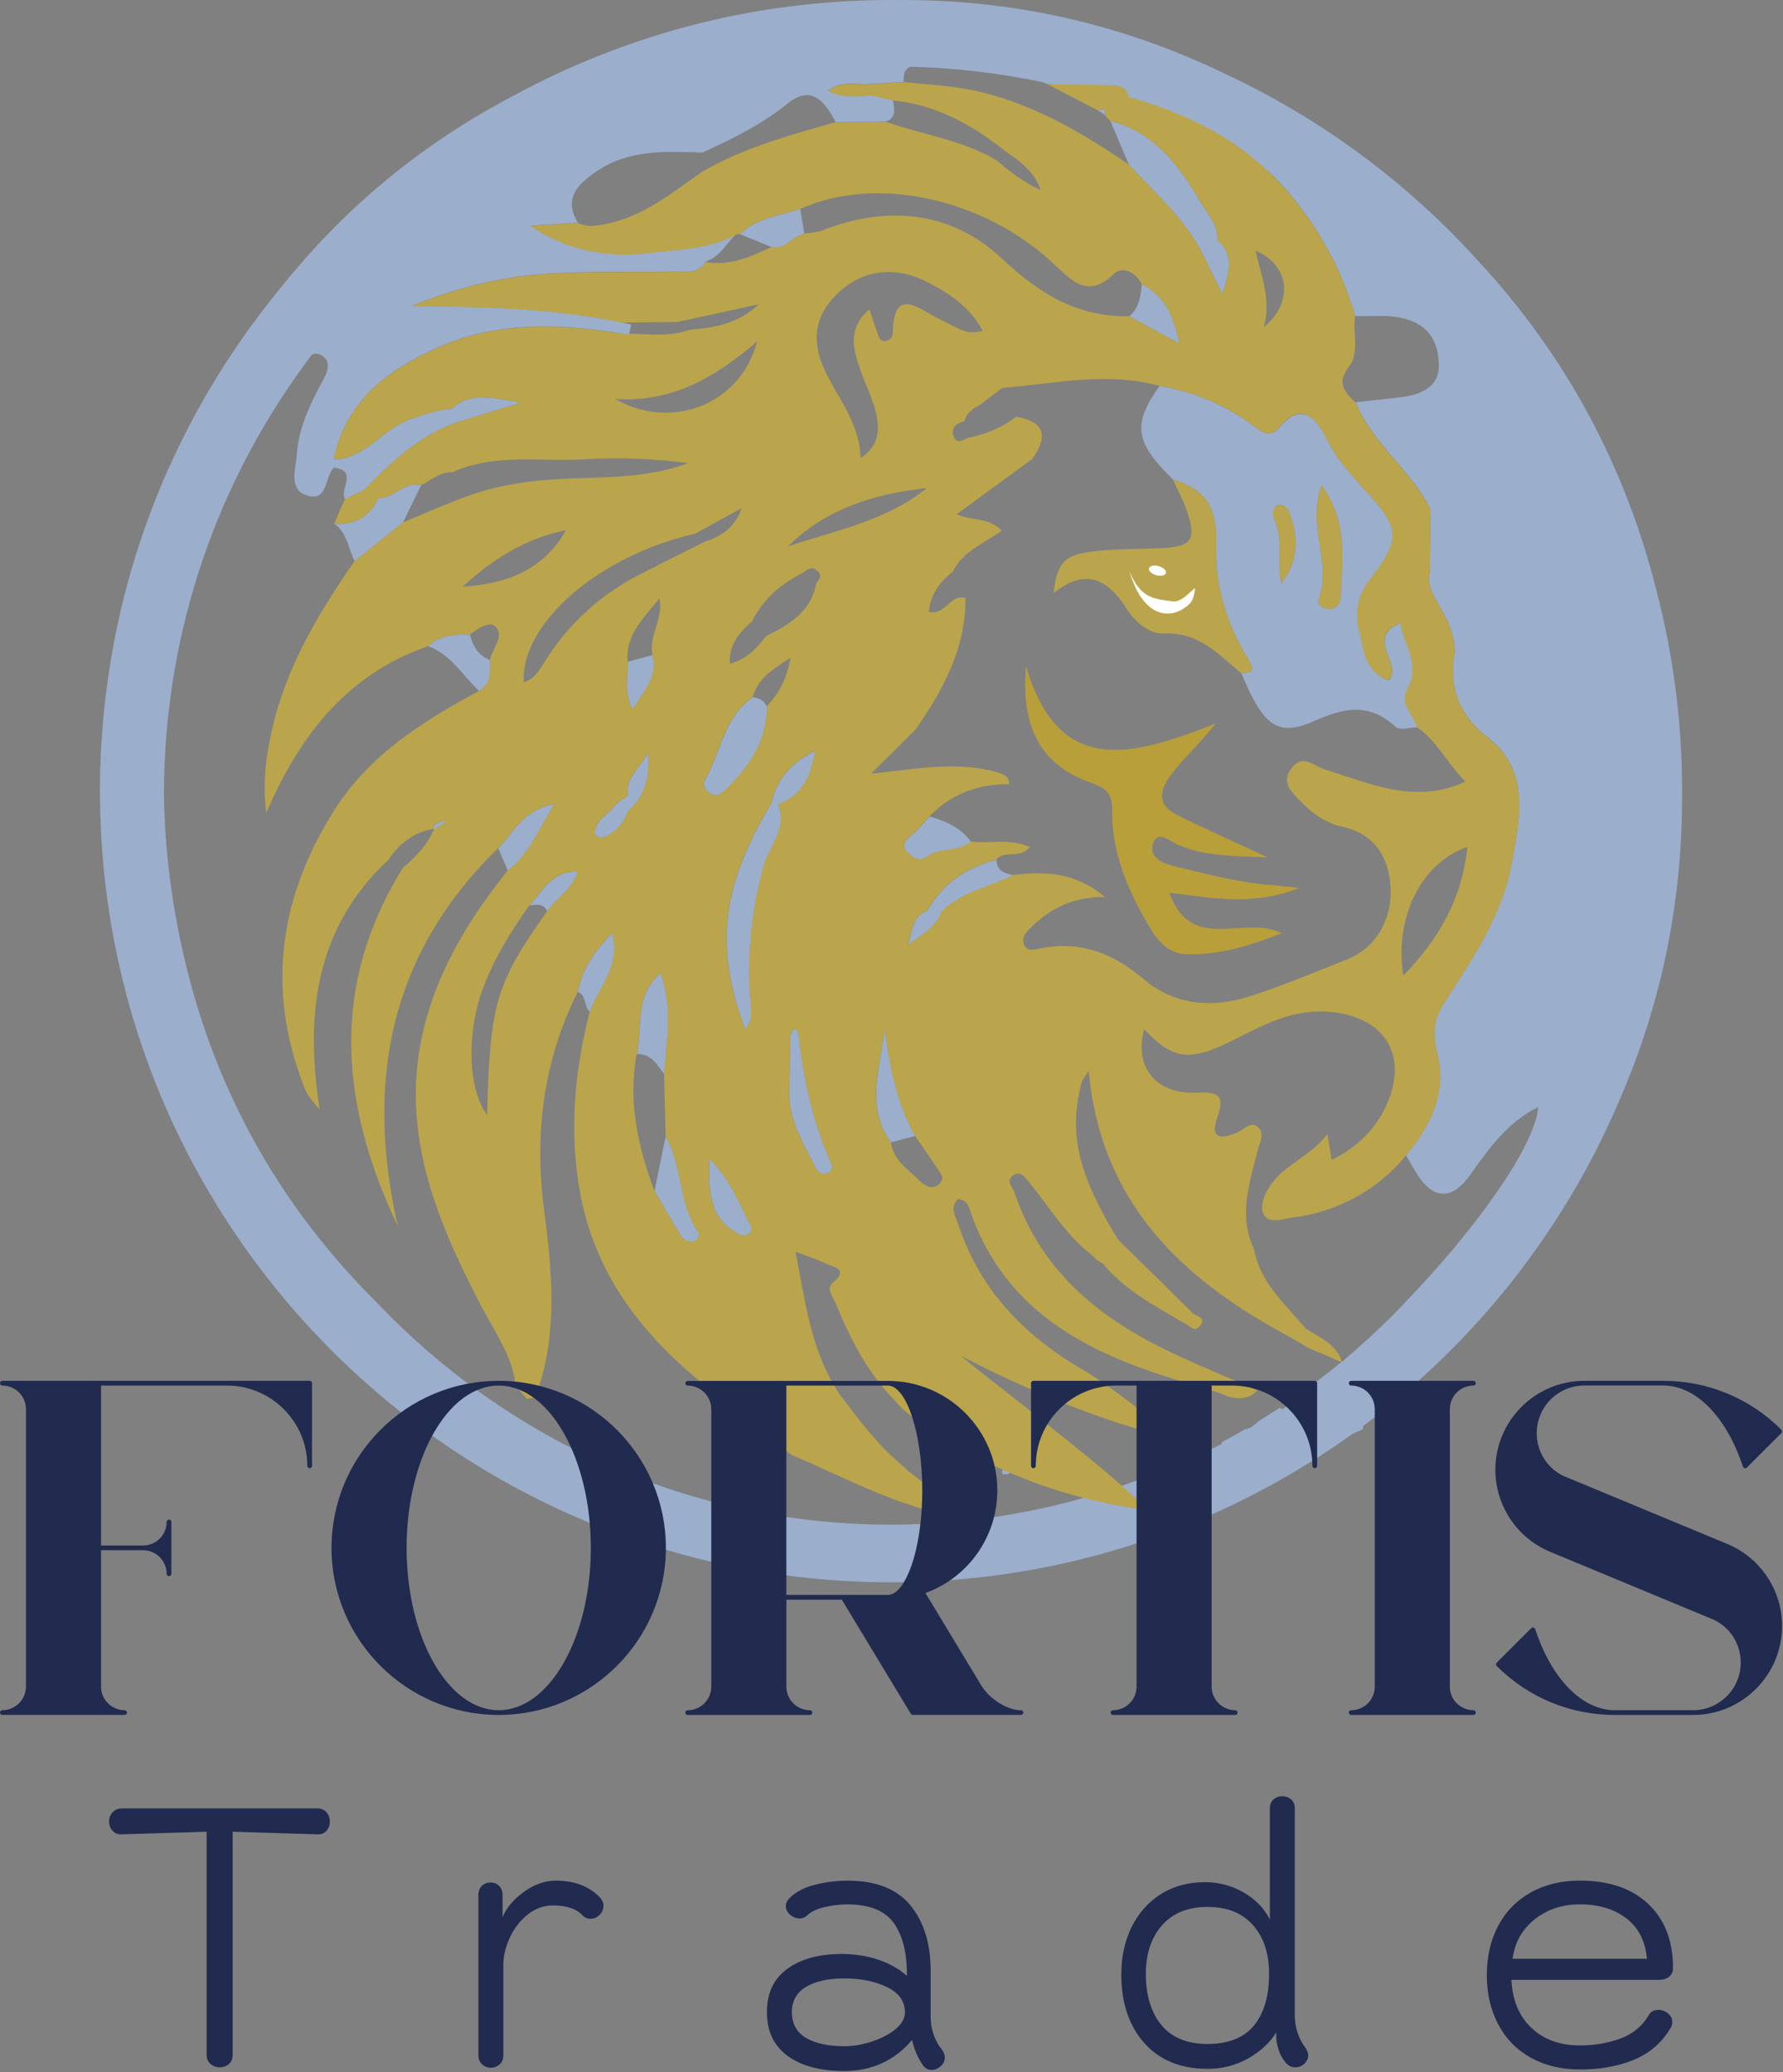
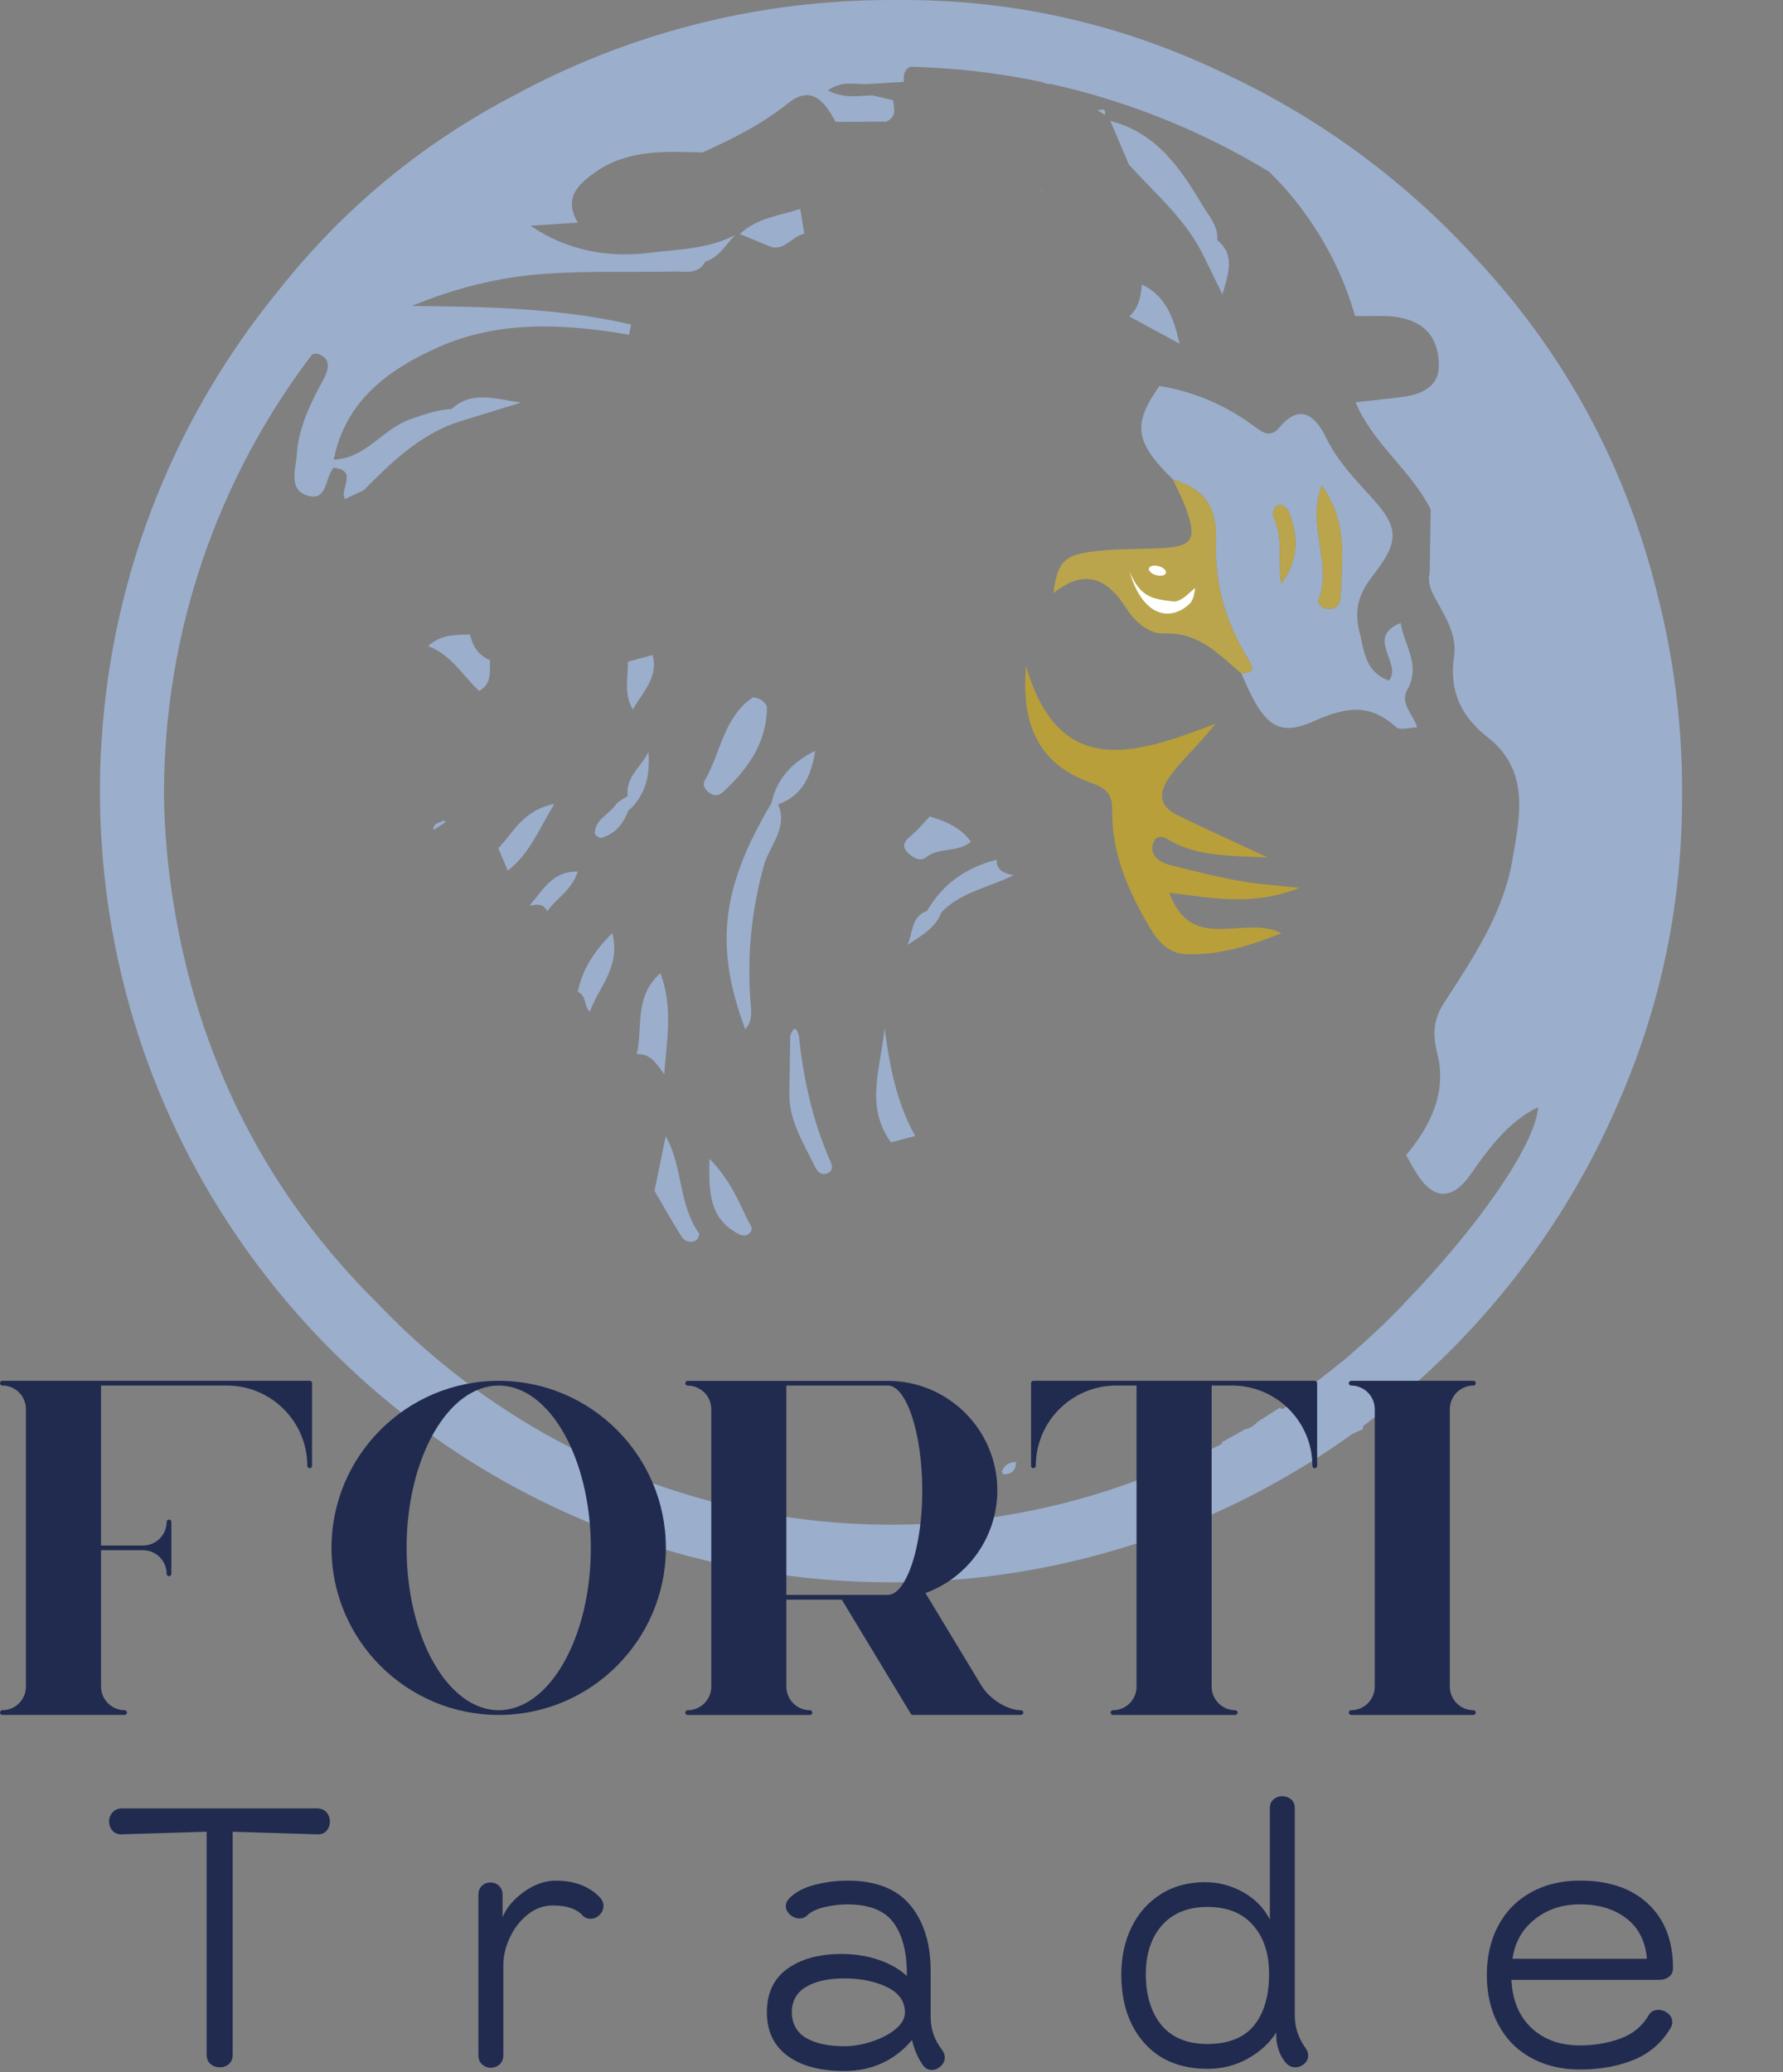
<svg xmlns="http://www.w3.org/2000/svg" width="648" height="753" viewBox="0 0 648 753" fill="none">
  <rect x="0" y="0" width="648" height="753" fill="#808080" stroke="none" />
  <g clip-path="url(#clip0_1_78)">
    <path d="M125.35 181.35C127.62 180.29 129.9 179.23 132.17 178.17C142.3 167.95 152.56 157.92 166.71 153.27C174.28 150.94 181.84 148.62 189.41 146.29C180.46 145.13 171.51 141.74 164.11 148.64C158.9 148.9 154.24 150.6 149.28 152.3C139.03 155.82 132.92 166.68 121.3 167.02C121.31 168 121.32 168.98 121.34 169.96C130.32 171.05 123.25 177.81 125.36 181.33L125.35 181.35Z" fill="#9BAECC" />
    <path d="M364.23 534.42C364.05 535 364.22 535.46 364.72 535.79C367.71 535.79 369.23 534.31 369.26 531.31C366.95 531.33 365.19 532.22 364.23 534.42Z" fill="#9BAECC" />
    <path d="M511.44 250.73C516.49 241.67 510.38 234.67 509.04 226.38C495.87 231.81 509.92 241.21 504.75 247.35C496.1 244.04 495.92 237.02 494 229.29C491.91 220.84 494.53 214.89 498.61 209.63C508.33 197.11 508.85 192.21 498.74 181.06C492.52 174.19 486.12 167.73 481.91 158.99C478.98 152.9 473.27 145.42 465.13 155.18C461.37 159.69 458.53 156.84 454.82 154.18C444.83 147.01 433.63 142.25 421.38 140.28C411.47 154.29 412.4 160.67 426.29 174.25C437.78 177.75 442.41 183.92 441.94 197.34C441.4 212.71 445.75 226.66 453.57 239.42C456.44 244.1 454.95 244.28 451.18 244.73C458.86 263.12 463.92 268.13 477.41 262.12C489.2 256.87 497.71 255.51 507.38 264.25C508.79 265.53 512.42 264.35 515.02 264.32C513.83 259.75 508.59 255.82 511.43 250.73H511.44ZM465.62 212.1C464.2 203.91 466.63 195.7 462.79 187.91C462.3 186.92 462.88 184.48 463.75 183.91C465.64 182.68 467.64 184.18 468.32 185.81C472.18 195.01 471.92 203.92 465.62 212.1ZM487.26 216.21C487.13 219.12 486.29 221.47 482.7 221.27C480.47 221.14 478.61 219.52 479.28 217.74C484.23 204.52 474.77 191.1 480.33 176.4C489.82 189.45 487.84 202.95 487.26 216.22V216.21Z" fill="#9BAECC" />
    <path d="M263.23 287.43C272.08 279.07 278.77 269.63 278.72 256.78C277.74 254.56 275.87 253.69 273.61 253.41C262.93 260.68 261.97 273.61 256.11 283.68C255.13 285.37 256.38 287.29 258.21 288.4C260.21 289.62 261.75 288.83 263.24 287.43H263.23Z" fill="#9BAECC" />
-     <path d="M137.47 181.05C134.31 187.9 128.94 190.94 121.46 190.31C126.21 193.61 126.56 199.3 128.87 203.93C134.73 199.26 140.58 194.58 146.44 189.9C148.65 185.38 150.86 180.86 153.06 176.33C146.91 174.75 143.2 181.24 137.47 181.05Z" fill="#9BAECC" />
    <path d="M290.41 376.9C290.3 375.88 289 370.97 287.21 376.49C287.1 383.37 286.99 390.25 286.87 397.13C286.67 407.03 291.82 415.05 295.93 423.48C297.11 425.89 298.37 427.39 300.97 426.25C302.48 425.59 302.66 424.03 301.94 422.41C295.5 407.9 292.07 392.64 290.4 376.91L290.41 376.9Z" fill="#9BAECC" />
    <path d="M323.81 415.13C326.74 414.36 329.68 413.59 332.61 412.82C325.8 400.69 323.3 387.32 321.48 373.59C320.26 387.67 314.1 401.86 323.81 415.13Z" fill="#9BAECC" />
    <path d="M240.04 353.66C230.35 362.09 233.69 373.38 231.43 383.05C236.71 382.83 238.78 386.99 241.41 390.38C242.24 378.37 244.74 366.29 240.03 353.67L240.04 353.66Z" fill="#9BAECC" />
    <path d="M241.94 412.89C240.58 419.52 239.23 426.14 237.87 432.77C241.16 438.39 244.32 444.1 247.84 449.58C248.82 451.11 251.03 451.78 252.88 450.82C253.58 450.46 254.34 448.59 254.03 448.16C246.48 437.59 248.23 423.85 241.93 412.89H241.94Z" fill="#9BAECC" />
    <path d="M336.43 311.66C341.35 307.67 348.21 310 352.85 305.85C349.14 300.71 343.7 298.42 337.89 296.7C335.88 298.84 334.02 301.16 331.81 303.07C329.72 304.87 327.22 306.63 329.51 309.41C331.08 311.31 334.27 313.4 336.43 311.66Z" fill="#9BAECC" />
    <path d="M257.84 421.1C257.66 432.35 257.43 441.83 267.11 447.69C268.71 448.66 270.57 449.79 272.29 448.25C274.21 446.53 272.45 444.89 271.69 443.28C268.21 435.86 264.94 428.32 257.84 421.11V421.1Z" fill="#9BAECC" />
    <path d="M178.04 239.87C173.82 238.18 171.81 234.78 170.79 230.6C165.35 230.63 159.91 230.67 155.6 234.82C163.9 237.83 168.11 245.49 174.12 251.1C178.84 248.55 177.96 244.04 178.04 239.87Z" fill="#9BAECC" />
    <path d="M362.18 312.44C351.22 315.2 342.62 321.14 336.92 331.04C331.08 333.08 331.82 338.92 329.84 343.37C334.73 340.08 339.96 337.35 342.18 331.47C349.39 324.06 359.61 322.51 368.34 318.03C365.15 317.43 362.22 316.54 362.17 312.44H362.18Z" fill="#9BAECC" />
    <path d="M181.08 308.24C182.23 310.96 183.38 313.67 184.54 316.39C192.11 310.63 195.54 302.09 201.45 292.17C190.03 294.36 186.59 302.63 181.08 308.25V308.24Z" fill="#9BAECC" />
    <path d="M292.3 84.97C291.82 81.95 291.34 78.94 290.85 75.92C283.29 78.39 275.02 79.17 268.88 85.07C272.7 86.64 276.53 88.21 280.35 89.78C285.46 90.98 287.97 85.71 292.3 84.97Z" fill="#9BAECC" />
    <path d="M210 360.45C213.28 361.75 212.1 365.77 214.39 367.67C217.34 358.95 225.72 351.64 222.51 339.1C215.39 346.23 211.56 352.68 210 360.45Z" fill="#9BAECC" />
    <path d="M415 103.37C414.59 107.68 413.95 111.91 410.4 114.98C416.03 118.04 421.67 121.09 428.7 124.9C426.45 114.99 423.49 107.47 415 103.37Z" fill="#9BAECC" />
    <path d="M296.31 272.84C287.92 276.91 282.3 282.99 280.35 291.91C262.09 322.55 259.6 343.98 270.83 374.01C273.17 371.57 273.14 368.57 272.88 365.54C271.38 348.25 272.95 331.43 277.63 314.53C279.62 307.34 286.48 300.88 282.8 292.32C292.18 288.94 294.85 281.29 296.31 272.84Z" fill="#9BAECC" />
    <path d="M229.97 257.82C234.11 250.88 239.34 245.77 237.17 238.03C234.16 238.85 231.14 239.67 228.13 240.49C228.46 245.94 226.47 251.74 229.97 257.83V257.82Z" fill="#9BAECC" />
    <path d="M192.42 329.05C194.89 328.8 197.53 328.05 198.87 331.21C202.11 326.47 207.81 323.58 209.97 316.73C200.34 316.58 197.17 323.96 192.43 329.05H192.42Z" fill="#9BAECC" />
    <path d="M235.66 273.21C233.16 278.62 227.2 282.38 228.14 289.24C226.65 290.31 224.74 291.08 223.75 292.49C221.27 296.03 216.29 297.77 216.13 302.86C216.11 303.41 217.93 304.68 218.57 304.49C223.56 303.04 226.54 299.43 228.3 294.69C234.88 288.9 236.3 281.42 235.65 273.2L235.66 273.21Z" fill="#9BAECC" />
    <path d="M444.26 106.96C446.32 99.69 449.12 92.75 442.39 87.24C442.82 81.93 439.08 78.11 436.76 74.19C428.86 60.86 419.98 48.11 403.54 43.96C405.79 49.25 408.05 54.54 410.3 59.83C420.18 70.73 431.66 80.32 437.96 94.11C440.06 98.4 442.16 102.68 444.26 106.97V106.96Z" fill="#9BAECC" />
    <path d="M157.48 301.27L157.7 301.51C159.12 300.59 160.55 299.66 161.97 298.74C161.72 298.53 161.33 298.1 161.26 298.15C159.9 299.07 157.68 298.96 157.48 301.27Z" fill="#9BAECC" />
    <path d="M398.89 40.06C399.78 40.63 400.67 41.19 401.55 41.76C401.81 41 401.67 40.31 401.13 39.71C400.38 39.81 399.63 39.92 398.89 40.06Z" fill="#9BAECC" />
    <path d="M378.3 69.33C378.61 69.5 378.91 69.67 379.22 69.83C378.96 69.62 378.7 69.41 378.43 69.2L378.3 69.33Z" fill="#9BAECC" />
    <path d="M479.86 529.04C483.76 526.51 487.6 523.89 491.37 521.18C492.66 520.59 493.94 520.01 495.23 519.42C495.33 519 495.39 518.6 495.44 518.21C535.7 488.21 567.83 447.92 587.96 401.24C588.14 400.83 588.32 400.42 588.5 400C588.65 399.64 588.8 399.29 588.95 398.93C603.99 364.04 611.43 327.3 611.32 288.96C611.32 288.48 611.34 287.99 611.34 287.51C611.34 262.36 608.1 237.97 602.04 214.72C590.56 168.93 568.71 128.67 536.93 94.5C511.42 66.36 480.41 43.3 445.61 27C407.7 8.64 367.55 -0.42 325.5 0.02C324.94 0.02 324.39 0 323.83 0C274.2 0 227.51 12.57 186.77 34.71C153.2 52.24 124.64 75.94 101.24 105.54C64.36 150.59 40.91 207.05 36.94 268.81C36.9 269.42 36.86 270.03 36.82 270.64C36.75 271.9 36.68 273.15 36.62 274.41C36.55 275.91 36.49 277.4 36.45 278.9C36.43 279.65 36.41 280.39 36.39 281.14C36.36 282.67 36.34 284.2 36.33 285.73C36.33 286.32 36.31 286.91 36.31 287.5C36.31 288.09 36.33 288.63 36.33 289.2C36.33 289.88 36.34 290.55 36.36 291.23C38.36 448.3 166.29 575.01 323.83 575.01C379.28 575.01 431.05 559.3 474.96 532.11M175.41 506.7C161.74 497 149.02 486.01 137.44 473.88H137.47C96.95 433.88 71.63 384.53 62.67 325.81C60.76 313.32 59.76 301.02 59.59 288.91C59.59 288.86 59.59 288.82 59.59 288.77C59.59 228.7 79.62 173.32 113.35 128.91C114.38 128.34 115.61 128.32 117.18 129.36C120.61 131.64 118.84 135.55 117.18 138.6C112.64 146.95 108.51 155.58 107.88 165.11C107.54 170.28 104.61 177.9 111.71 180.1C119.2 182.42 117.98 173.29 121.35 169.88C121.34 168.9 121.33 167.92 121.31 166.93C125.57 145.76 140.88 134.46 158.89 126.36C181.28 116.29 204.95 117.6 228.62 121.65L229.39 117.93C203.16 111.9 176.5 111.43 149.62 111.2C165.12 104.8 181.11 100.72 197.51 99.53C213.35 98.38 229.32 99 245.23 98.67C249.19 98.59 253.8 99.88 256.32 95.08C261.41 93.5 263.8 88.89 267.17 85.38C257.43 90.6 246.18 90.6 235.89 91.89C221.41 93.71 206.27 91.23 192.79 82.03C198.53 81.65 204.27 81.28 210 80.9C204.82 72.19 209.73 67.18 216.46 62.5C228.39 54.18 241.87 55.07 255.31 55.43C266.22 50.47 276.85 45.2 286.34 37.57C295.02 30.6 299.82 37.05 303.68 44.31C309.8 44.27 315.92 44.24 322.04 44.2C326 42.6 324.98 39.41 324.55 36.41C322.05 35.83 319.54 35.24 317.03 34.66C312.05 34.75 306.96 35.99 300.88 32.86C305.8 29.35 310.4 30.57 314.76 30.6C319.35 30.31 323.94 30.03 328.52 29.74C328.14 26.57 329.1 25.02 330.84 24.26C347.12 24.66 363.03 26.54 378.45 29.76C379.2 30.01 379.94 30.25 380.69 30.52C381.13 30.52 381.56 30.53 382 30.54C410.35 36.86 436.98 47.71 461.1 62.32C464.43 65.48 467.6 68.93 470.6 72.71C480.84 85.61 488.02 99.33 492.47 114.85C499.52 115.11 506.61 113.9 513.54 116.86C521.08 120.08 522.99 126.85 522.91 133.35C522.83 140.15 516.89 143.24 510.44 144.14C504.53 144.96 498.59 145.51 492.66 146.18C498.87 161.2 512.82 170.82 519.97 185.19C524.98 188.64 527.71 191.53 528.13 194.63C527.7 191.53 524.98 188.63 519.96 185.19C519.84 192.81 519.73 200.43 519.61 208.05C518.74 211.58 519.95 214.39 521.69 217.58C525.24 224.09 529.62 230.7 528.45 238.61C526.62 250.97 530.88 260.27 540.62 267.89C556.18 280.05 552.37 296.81 549.64 312.59C546.27 332.04 535.31 348.26 524.8 364.48C520.97 370.4 520.55 375.75 522.37 382.94C525.89 396.88 520 409.08 511.01 419.78C512.32 422.06 513.55 424.4 514.96 426.62C520.97 436.06 527.73 436.24 534.26 427.04C541.04 417.48 547.76 407.91 559.01 402.32C558.09 416.13 536.46 446.77 510.09 473.87H510.17C505 479.29 499.58 484.47 493.97 489.42C491.9 491.28 489.83 493.11 487.75 494.88L487.56 494.91C483.19 498.52 478.71 501.98 474.12 505.31C474.01 505.46 473.89 505.6 473.78 505.76C474.44 505.72 475.05 505.71 475.65 505.72C472.5 507.92 469.31 510.06 466.07 512.12C465.74 511.93 465.4 511.76 465.07 511.58C462.5 513.28 459.89 514.93 457.26 516.54C455.8 518.03 454.26 519.18 452.46 519.4C449.69 521.01 446.89 522.59 444.06 524.1C444.06 524.3 444.05 524.51 444.04 524.71C433.75 529.95 423.07 534.53 412.06 538.4C384.5 548.53 354.8 554.08 323.81 554.08C285.75 554.08 249.62 545.73 217.04 530.76C214.5 529.64 211.98 528.48 209.49 527.28C209.45 527.22 209.41 527.16 209.38 527.1C198.45 521.63 187.97 515.39 177.97 508.48" fill="#9BAECC" />
    <path d="M424.97 324.42C433.05 346.92 452.61 332.12 465.72 339.19C454.38 343.58 443.2 347.21 431.04 346.74C424.59 346.49 420.82 342.03 417.89 337.1C410.11 323.97 404 310.13 404.2 294.52C404.28 288.52 402.14 286.44 396.5 284.46C378.55 278.16 370.91 264.63 372.9 242.13C384.87 282.88 411.72 274.67 441.8 262.96C434.83 271.74 429.05 276.44 424.87 282.59C420.57 288.91 421.73 293.18 428.03 296.29C438.09 301.25 448.35 305.83 460.72 311.6C447.79 311 437.25 311.27 427.18 306.54C425.01 305.52 420.36 301.42 418.93 307.01C417.87 311.17 421.82 313.54 425.83 314.53C437.58 317.41 449.27 320.58 461.4 321.56C464.04 321.77 466.67 322.09 472.25 322.67C455.16 329.43 440.48 326.29 424.95 324.42H424.97Z" fill="#B99F3A" />
    <path d="M409.3 221C412.44 225.96 417.58 230.47 422.96 230.22C435.64 229.62 442.9 237.79 451.18 244.74C454.95 244.29 456.44 244.11 453.57 239.43C445.75 226.67 441.4 212.72 441.94 197.35C442.41 183.93 437.78 177.75 426.29 174.26C427.99 178.03 429.99 181.7 431.33 185.6C434.99 196.27 433.17 198.71 421.74 199.22C413.06 199.6 404.29 199.38 395.74 200.61C386.34 201.96 384.21 205.02 382.86 215.57C394.25 206.39 402.48 210.21 409.31 221.01L409.3 221Z" fill="#BAA54C" />
-     <path d="M287.62 528.7C304.04 535.63 319.82 544.12 337.13 548.85C337.12 544.89 336.77 543.62 336.75 539.66C326.75 532.17 330.53 534.76 327.58 532.29C318.66 524.81 311.88 515.59 304.95 506.44C303.87 504.62 302.8 502.8 301.72 500.99C294.25 486.84 292.26 471.15 289.12 454.87C292.88 456.32 296.57 457.5 300.04 459.16C302.94 460.55 308.79 461.08 302.54 466.29C300.15 468.28 302.72 471.28 303.66 473.55C309.09 486.74 315.51 499.37 325.83 509.57C327.66 513.16 362.91 541.68 415.93 548.67C417 544.72 349.43 493.67 349.46 492.84C383.77 510.74 417.14 521.64 424.95 521.5C412.53 510.2 397.92 500.3 394.57 498.38C372.93 486.02 356.23 469.27 348.28 444.98C347.28 441.92 345.04 438.93 348.17 435.73C352.25 436.21 352.44 439.82 353.38 442.34C365.22 473.99 390.79 489.31 420.84 499.29C427.88 501.63 435.03 503.65 442.13 505.82C442.87 506.1 443.61 506.38 444.35 506.66C444.35 506.66 451.97 510.74 456.95 505.29C445.39 500.18 434.18 495.65 423.34 490.36C398.24 478.11 378 461 368.73 433.46C368.06 431.46 365.57 429.29 367.85 427.39C370.82 424.92 372.82 428.17 374.23 429.9C381.55 438.91 387.56 449.02 396.96 456.23C397.59 456.84 398.22 457.46 398.85 458.07C399.51 458.45 400.18 458.83 400.84 459.21C400.81 457.74 401.32 456.62 402.05 455.63C401.32 456.61 400.81 457.74 400.84 459.21C409.09 469.19 420.42 474.95 431.28 481.34C432.7 482.17 434.28 484.13 436.06 481.91C438.75 478.56 434.78 478.51 433.55 477.28C424.54 468.3 415.43 459.42 406.35 450.51C396.73 434.53 388.2 418.24 391.96 398.56C392.31 396.72 392.62 394.85 393.2 393.08C393.52 392.09 394.36 391.26 395.7 389.25C400.1 437.53 430.03 465.29 469.05 486C470.14 485.89 471.17 485.69 472.08 485.26C471.17 485.68 470.14 485.89 469.05 486C475 489.43 473.4 488.91 479.17 491.49C479.93 491.37 486.99 495.09 487.75 494.97C485.69 488.39 479.67 486.11 474.57 482.82C467.12 473.95 457.94 466.2 455.75 453.91C449.98 441.91 454.05 430.22 456.94 418.53C457.66 415.62 459.65 412.27 457.49 409.91C454.77 406.94 452.12 410.52 449.58 411.59C443.54 414.12 439.6 413.83 442.47 405.89C445.6 397.23 441.83 396.83 434.44 397.09C419.81 397.61 412.11 387.48 415.84 374.03C426.16 384.98 432.03 386 447.64 378.28C459.08 372.62 469.65 366.4 483.7 367.76C502.68 369.58 511.92 382.87 504.19 400.87C500.21 410.15 493.37 416.9 483.95 421.54C483.45 418.49 483.05 415.97 482.42 412.09C476.73 419.77 468.36 422.55 463.11 428.91C460.32 432.29 457.42 437.66 459.26 441.33C461.18 445.16 466.81 442.7 470.82 442.31C473.42 442.06 475.98 441.31 478.56 440.78C491.52 437.14 502.43 430.33 511.01 419.88C520 409.18 525.89 396.97 522.37 383.04C520.55 375.85 520.97 370.5 524.8 364.58C535.31 348.36 546.27 332.14 549.64 312.69C552.37 296.91 556.18 280.15 540.62 267.99C530.87 260.37 526.62 251.07 528.45 238.71C529.62 230.8 525.24 224.18 521.69 217.68C519.95 214.49 518.74 211.68 519.61 208.15C519.72 200.53 519.84 192.91 519.96 185.29C512.81 170.92 498.87 161.3 492.65 146.28C488.8 142.55 485.56 139.33 490.21 133.32C494.22 128.14 491.54 121.1 492.46 114.95C488.01 99.43 480.83 85.71 470.59 72.81C454.66 52.74 433.94 41.9 410.17 35.22C409.23 35.45 408.14 35.4 407.07 35.35C408.15 35.4 409.23 35.44 410.18 35.22C409.17 30.65 405.41 31.06 402.12 30.96C394.98 30.75 387.84 30.72 380.69 30.62C386.76 33.77 392.83 36.92 398.9 40.07C399.64 39.93 400.39 39.81 401.14 39.72C401.68 40.32 401.82 41.01 401.56 41.77L401.33 41.69C402.12 42.51 402.9 43.34 403.69 44.16L403.55 43.97C419.99 48.13 428.87 60.87 436.77 74.2C439.09 78.11 442.84 81.94 442.4 87.25C449.13 92.77 446.33 99.71 444.27 106.97C442.17 102.68 440.07 98.4 437.97 94.11C431.67 80.33 420.19 70.73 410.31 59.83C393.58 48.41 376.32 38.24 356.28 33.4C347.08 31.18 337.79 30.81 328.51 29.84C323.92 30.13 319.33 30.41 314.75 30.7C310.39 30.67 305.79 29.45 300.87 32.96C306.95 36.1 312.04 34.85 317.02 34.76C319.53 35.35 322.04 35.94 324.55 36.52C340.17 38.04 353.21 45.31 365.23 54.83C370.65 58.6 376.02 62.41 378.22 69.08C372.21 66.37 367.03 62.44 362.07 58.16C349.64 50.88 335.36 48.92 322.02 44.29C315.91 44.33 309.79 44.36 303.67 44.4C287.13 49.09 270.52 53.59 255.45 62.27C244.53 69.76 234.32 78.44 220.78 81.27C217.02 82.06 213.54 82.77 209.98 80.98C204.24 81.36 198.5 81.73 192.77 82.11C206.25 91.31 221.39 93.79 235.87 91.97C246.16 90.68 257.4 90.68 267.15 85.46C267.69 85.18 268.27 85.04 268.88 85.04C275.02 79.14 283.29 78.36 290.85 75.89C318.7 63.45 357.85 72.09 383.38 96.28C389.72 102.29 395.61 108.56 404.84 99.48C407.76 96.61 412.78 98.8 415 103.34C423.49 107.44 426.44 114.96 428.7 124.87C421.67 121.06 416.04 118 410.4 114.95C391.66 115.2 377.88 106.93 364.14 93.98C345.88 76.77 322.64 74.41 298.83 83.74C296.81 84.53 294.49 84.56 292.3 84.94C287.97 85.68 285.46 90.95 280.35 89.75C272.74 93.4 265.08 96.83 256.28 95.17C253.78 99.96 249.16 98.67 245.21 98.75C229.3 99.08 213.34 98.46 197.49 99.61C181.08 100.8 165.1 104.87 149.6 111.28C175.27 111.5 200.76 111.93 225.85 117.23C232.65 117.15 239.46 117.07 246.26 117C255.64 114.96 265.02 112.91 275.77 110.57C267.96 117.89 259.39 119.06 250.67 119.85C242.49 122.76 234.05 121.13 225.71 121.25C203.01 117.6 180.35 116.78 158.88 126.44C140.87 134.54 125.56 145.84 121.3 167.01C132.91 166.66 139.03 155.81 149.28 152.29C154.24 150.58 158.9 148.88 164.11 148.63C171.51 141.73 180.46 145.11 189.41 146.28C181.84 148.61 174.28 150.93 166.71 153.26C152.56 157.9 142.3 167.93 132.17 178.16C129.9 179.22 127.62 180.28 125.34 181.34C124.04 184.33 122.75 187.32 121.46 190.3C128.94 190.93 134.31 187.89 137.47 181.04C143.2 181.22 146.91 174.74 153.06 176.32C156.74 174.55 159.83 171.37 164.35 171.66C179.83 164.54 196.41 167.93 212.49 166.89C224.99 166.09 237.58 166.73 250.16 168.27C229.69 175.98 208.03 172 187.26 175.84C172.76 177.93 159.75 184.37 146.42 189.89C140.56 194.57 134.7 199.24 128.85 203.92C115.72 222.9 103.91 242.49 98.81 265.43C96.82 274.36 95.37 283.26 96.74 295.48C109.29 266.16 126.91 244.81 155.58 234.81C159.88 230.66 165.32 230.62 170.76 230.59C173.68 228.41 178.04 225.35 180.27 227.89C183.32 231.37 178.88 235.78 178.02 239.86C177.94 244.03 178.83 248.54 174.1 251.09C153.45 262.19 133.86 274.56 121.06 295.11C101.99 325.74 96.95 358.02 109.55 392.38C110.2 394.15 110.79 395.97 111.73 397.58C112.66 399.17 114 400.51 116.18 403.23C110.72 368.24 114.74 337.14 141.11 312.48C145.1 306.62 150.25 302.44 157.45 301.25C157.65 298.94 159.87 299.04 161.23 298.13C161.3 298.08 161.7 298.51 161.94 298.72C160.52 299.64 159.09 300.57 157.67 301.49C155.21 307.15 151.08 311.48 146.44 315.38C119.68 358.35 123.73 401.79 144.59 445.63C132.66 393.33 141.49 346.68 181.05 308.22C186.55 302.61 189.99 294.33 201.41 292.15C195.5 302.08 192.07 310.61 184.5 316.37C171.74 332.4 160.95 349.34 155.16 369.43C144.02 408.05 157.64 441.59 174.94 474.69C179.79 483.98 186.17 492.67 187.43 503.54C188.77 505.14 190.11 506.75 191.45 508.35C192.47 508.2 193.49 508.05 194.51 507.9C202.87 485.51 200.76 462.68 197.74 439.7C194.12 412.15 197.42 385.54 209.96 360.42C211.53 352.65 215.35 346.2 222.47 339.07C225.68 351.61 217.29 358.92 214.35 367.64C208.59 389.91 206.72 412.67 211.15 435.1C216.87 464.05 234.27 486.16 257.12 504.19M133.72 179.94C134.08 180.17 134.47 180.35 134.88 180.5C134.47 180.35 134.08 180.18 133.72 179.94ZM367.1 527.35C366.74 527.16 366.34 527.02 365.93 526.93C366.35 527.02 366.74 527.15 367.1 527.35ZM459.26 118.95C462.16 109.33 458.42 100.46 456.29 91.1C468.66 96.22 470.46 109.72 459.26 118.95ZM303.91 107.15C312.96 98.06 324.96 96.29 337.21 102.59C345.28 106.74 352.73 111.77 357.17 120.3C351.17 121.31 351.32 121.01 340.37 115.4C333.78 112.03 324.73 104.12 324.47 120.79C324.45 122.25 323.66 123.72 321.82 123.92C319.83 124.14 319.4 122.65 318.93 121.19C318.12 118.69 317.24 116.22 315.95 112.44C307.73 119.59 310.21 126.94 312.58 134.1C314.82 140.86 318.59 147.19 319.02 154.45C319.3 159.16 317.6 163.33 312.76 166.44C312.45 155.42 306.46 147.1 301.58 138.24C294.48 125.35 295.39 115.71 303.9 107.16L303.91 107.15ZM291.58 208.26C292.96 207.55 294.83 205.14 297.22 207.64C299.34 209.85 296.88 210.89 296.56 212.43C294.51 222.4 286.85 227.03 278.59 231.05C275.12 235.36 271.57 239.56 265.26 241.19C264.81 234.2 268.8 229.83 273.35 225.73C277.31 217.7 283.82 212.23 291.57 208.25L291.58 208.26ZM223.58 144.97C243.86 146.32 259.59 137.54 275.15 124.05C269.32 147.06 243.78 156.72 223.58 144.97ZM168.16 213.21C179.33 202.91 191.15 195.64 205.73 192.67C197.42 207.13 184.37 212.14 168.16 213.21ZM198.82 331.18C180.19 357.4 178 364.86 177.04 405.22C170.08 395.89 169.47 375.82 175.4 359.54C179.44 348.44 185.61 338.58 192.37 329.02C197.12 323.92 200.28 316.55 209.91 316.7C207.75 323.55 202.05 326.44 198.81 331.18H198.82ZM228.26 294.67C226.5 299.41 223.52 303.02 218.53 304.47C217.89 304.66 216.07 303.39 216.09 302.84C216.25 297.75 221.24 296.01 223.71 292.47C224.7 291.05 226.61 290.28 228.1 289.22C227.16 282.35 233.12 278.6 235.62 273.19C236.26 281.41 234.84 288.89 228.27 294.68L228.26 294.67ZM228.09 240.45C227.24 230.46 234.2 224.43 239.67 217.43C241.22 224.72 235.72 230.93 237.13 237.99C239.3 245.73 234.07 250.85 229.93 257.78C226.43 251.69 228.42 245.89 228.09 240.44V240.45ZM252.83 450.79C250.97 451.74 248.77 451.07 247.79 449.55C244.28 444.07 241.12 438.36 237.82 432.74C231.84 416.66 228.18 400.28 231.39 383.02C233.64 373.36 230.3 362.07 239.99 353.64C244.69 366.27 242.2 378.35 241.37 390.35C241.54 397.85 241.71 405.36 241.89 412.86C248.18 423.82 246.44 437.56 253.99 448.13C254.3 448.56 253.53 450.43 252.84 450.79H252.83ZM232.59 208.72C218.56 215.92 207.2 226.11 198.64 239.39C196.46 242.77 194.75 246.59 190.37 247.93C189.06 226.67 217.77 201.82 252.48 194.01C258.16 190.9 263.85 187.78 269.53 184.67C267.04 192.09 261.68 195.02 255.68 197.08C247.98 200.96 240.26 204.79 232.59 208.73V208.72ZM256.05 283.64C261.91 273.56 262.87 260.63 273.55 253.36C275.33 246.66 280.61 243.36 287.3 239C285.95 246.87 282.99 252.12 278.66 256.73C278.72 269.58 272.02 279.02 263.17 287.38C261.68 288.79 260.14 289.57 258.14 288.35C256.31 287.24 255.06 285.32 256.04 283.63L256.05 283.64ZM272.23 448.21C270.51 449.75 268.65 448.62 267.05 447.65C257.38 441.79 257.6 432.31 257.78 421.06C264.88 428.27 268.14 435.82 271.63 443.23C272.39 444.85 274.15 446.48 272.23 448.2V448.21ZM272.82 365.5C273.08 368.53 273.11 371.52 270.77 373.97C259.54 343.94 262.03 322.51 280.29 291.87C282.24 282.95 287.86 276.87 296.25 272.8C294.79 281.25 292.12 288.9 282.74 292.28C286.42 300.84 279.56 307.3 277.57 314.49C272.89 331.39 271.33 348.21 272.82 365.5ZM300.92 426.2C298.31 427.34 297.05 425.85 295.88 423.43C291.77 415 286.62 406.98 286.82 397.08C283.78 393.19 281.8 389.31 282 385.47C281.79 389.31 283.78 393.19 286.82 397.08C286.93 390.2 287.04 383.32 287.16 376.44C288.95 370.92 290.25 375.84 290.36 376.85C292.03 392.58 295.46 407.85 301.9 422.35C302.62 423.97 302.43 425.53 300.93 426.19L300.92 426.2ZM286.36 198.57C300.35 184.73 317.93 179.42 336.86 177.36C322.14 189.31 303.75 192.71 286.36 198.57ZM341.07 430.51C338.6 432.49 336.03 430.86 334.13 429C329.96 424.92 324.66 421.62 323.76 415.09C314.05 401.82 320.21 387.63 321.43 373.55C323.24 387.28 325.74 400.64 332.56 412.77C335.08 416.44 337.65 420.09 340.11 423.81C341.48 425.87 343.98 428.18 341.08 430.52L341.07 430.51ZM472.83 291.39C477.14 295.73 481.74 299.07 487.99 300.48C499.55 303.09 504.82 311.38 505.38 322.72C505.96 334.49 499.76 344.59 489.7 348.59C478.15 353.19 466.66 358.02 454.85 361.86C440.87 366.42 427.17 365.63 415.4 355.63C404.75 346.59 393.04 341.91 378.88 344.51C376.6 344.93 373.17 346.34 372.04 342.89C371.13 340.12 373.74 337.95 375.5 336.29C382.24 329.93 390.17 325.89 401.5 325.97C390.61 316.74 379.6 316.67 368.27 317.97C359.55 322.45 349.33 323.99 342.12 331.41C339.9 337.29 334.66 340.02 329.78 343.31C331.76 338.86 331.02 333.02 336.86 330.98C342.56 321.08 351.16 315.13 362.12 312.38C365 308.69 370.25 312.41 374.28 307.82C366.88 304.54 359.6 306.76 352.8 305.79C348.16 309.94 341.3 307.61 336.38 311.6C334.22 313.35 331.03 311.26 329.46 309.35C327.17 306.58 329.68 304.81 331.76 303.01C333.97 301.1 335.83 298.78 337.84 296.64C345.71 288.46 355.5 284.86 366.8 285.01C366.76 281.62 364.25 281.47 362.4 280.62C347.25 276.41 332.29 279.58 316.59 281.15C322.01 275.77 327.43 270.39 332.85 265.02C342.79 250.62 351.02 235.57 350.87 217.36C345.27 215.66 343.68 223.79 337.54 222.35C338.12 216.07 341.52 211.54 346.27 207.74C349.95 200.3 357.6 197.46 364.06 192.88C359.54 187.91 353.24 189.34 347.68 186.9C357.02 180.06 366.13 173.39 375.24 166.72C380.88 158.66 379.87 153.19 369.3 151.44C364.21 155.37 358.44 157.7 352.19 159.07C350.19 159.51 347.87 161.91 346.63 158.69C345.47 155.65 347.38 153.76 350.46 153.15C351.18 150.32 353.12 148.61 355.69 147.48C357.11 146.4 358.53 145.33 359.94 144.25C361.38 143.15 362.83 142.05 364.27 140.95C383.26 139.47 402.22 134.95 421.3 140.22C433.55 142.2 444.75 146.95 454.74 154.12C458.45 156.78 461.29 159.64 465.05 155.12C473.19 145.36 478.89 152.84 481.83 158.93C486.04 167.67 492.44 174.13 498.66 181C508.77 192.16 508.25 197.06 498.53 209.57C494.45 214.83 491.83 220.78 493.92 229.23C495.83 236.96 496.02 243.98 504.67 247.29C509.84 241.15 495.8 231.75 508.96 226.32C510.3 234.6 516.41 241.6 511.36 250.67C508.52 255.76 513.77 259.69 514.95 264.26C522.29 269.14 525.85 277.3 532.57 284.05C514.2 292.52 497.92 284.71 481.61 279.66C477.42 278.36 473.63 274.01 469.62 278.85C465.35 284.01 469.2 287.74 472.81 291.38L472.83 291.39ZM510.01 354.57C506.63 333.28 516.7 313.38 533.33 307.77C531.37 326.17 523.52 340.59 510.01 354.57Z" fill="#BAA54C" />
    <path d="M420.19 209.02C421.89 209.49 423.47 209.15 423.73 208.24C423.98 207.34 422.81 206.22 421.11 205.75C419.41 205.28 417.83 205.62 417.57 206.53C417.32 207.43 418.49 208.55 420.19 209.02Z" fill="white" />
    <path d="M421.45 217.83C421.45 217.83 421.44 217.83 421.43 217.83C416.92 216.94 413.59 215.04 410.49 207.64C415.19 223.95 425.14 226.07 432.18 219.57C432.18 219.57 432.17 219.57 432.16 219.57C433.37 218.55 434.03 216.62 434.35 213.7C431.91 215.5 430.14 218.11 426.87 218.63C424.87 218.36 423.08 218.17 421.43 217.84L421.45 217.83Z" fill="white" />
    <path d="M479.28 217.73C478.61 219.51 480.47 221.14 482.7 221.26C486.29 221.46 487.13 219.12 487.26 216.2C487.84 202.93 489.82 189.43 480.33 176.38C474.77 191.09 484.23 204.5 479.28 217.72V217.73Z" fill="#BAA54C" />
    <path d="M468.32 185.81C467.64 184.19 465.64 182.69 463.75 183.91C462.88 184.47 462.3 186.91 462.79 187.91C466.64 195.71 464.2 203.91 465.62 212.1C471.92 203.92 472.18 195 468.32 185.81Z" fill="#BAA54C" />
    <path d="M75.09 665.66L44.38 666.6C42.94 666.69 41.79 666.26 40.93 665.32C40.07 664.38 39.64 663.23 39.64 661.89C39.64 660.63 40.07 659.53 40.93 658.59C41.79 657.65 42.94 657.18 44.38 657.18H115.14C116.67 657.18 117.85 657.65 118.66 658.59C119.47 659.53 119.88 660.68 119.88 662.02C119.88 663.28 119.47 664.38 118.66 665.32C117.85 666.26 116.68 666.69 115.14 666.6L84.56 665.66V746.7C84.56 748.14 84.11 749.26 83.21 750.06C82.31 750.87 81.18 751.27 79.83 751.27C78.57 751.27 77.46 750.87 76.52 750.06C75.57 749.25 75.1 748.13 75.1 746.7V665.66H75.09Z" fill="#212B4F" />
    <path d="M173.86 688.68C173.86 687.25 174.29 686.12 175.14 685.31C176 684.5 177.06 684.1 178.32 684.1C179.49 684.1 180.51 684.5 181.36 685.31C182.22 686.12 182.65 687.24 182.65 688.68V696.76C184 693.35 186.57 690.28 190.36 687.54C194.15 684.8 198.03 683.44 202 683.44C208.85 683.44 214.22 685.5 218.1 689.63C218.91 690.53 219.32 691.51 219.32 692.59C219.32 693.85 218.85 694.95 217.9 695.89C216.95 696.83 215.85 697.3 214.59 697.3C213.51 697.3 212.6 696.94 211.88 696.22C209.62 693.71 206.02 692.45 201.06 692.45C197.63 692.45 194.54 693.55 191.79 695.75C189.04 697.95 186.87 700.73 185.3 704.1C183.72 707.47 182.93 710.81 182.93 714.13V746.84C182.93 748.28 182.48 749.4 181.58 750.21C180.68 751.02 179.59 751.42 178.33 751.42C177.16 751.42 176.12 751.02 175.22 750.21C174.32 749.4 173.87 748.28 173.87 746.84V688.69L173.86 688.68Z" fill="#212B4F" />
    <path d="M343.38 747.64C343.38 748.9 342.88 749.97 341.89 750.87C340.9 751.77 339.81 752.22 338.64 752.22C337.29 752.22 336.2 751.64 335.39 750.47C333.5 747.69 332.19 744.64 331.47 741.32C328.4 745 324.79 747.8 320.65 749.73C316.5 751.66 311.9 752.62 306.85 752.62C298.1 752.62 291.22 750.78 286.22 747.1C281.21 743.42 278.71 738.13 278.71 731.22C278.71 724.31 281.19 719.06 286.15 715.47C291.11 711.88 297.69 710.09 305.9 710.09C310.68 710.09 315.12 710.79 319.23 712.18C323.33 713.57 326.78 715.52 329.58 718.04C329.67 709.78 328.09 703.39 324.84 698.86C321.59 694.33 315.96 692.06 307.93 692.06C305.22 692.06 302.45 692.4 299.61 693.07C296.77 693.74 294.67 694.75 293.32 696.1C292.6 696.82 291.7 697.18 290.61 697.18C289.35 697.18 288.2 696.73 287.16 695.83C286.12 694.93 285.6 693.9 285.6 692.73C285.6 691.65 286.01 690.71 286.82 689.9C288.98 687.66 292.03 686.02 295.95 684.99C299.87 683.96 303.91 683.44 308.06 683.44C318.34 683.44 325.94 686.42 330.86 692.39C335.77 698.36 338.23 706.32 338.23 716.28V732.97C338.23 737.37 339.58 741.32 342.29 744.82C343.01 745.81 343.37 746.75 343.37 747.65L343.38 747.64ZM316.79 741.92C320.26 740.8 323.15 739.3 325.45 737.41C327.75 735.53 328.9 733.46 328.9 731.22C328.81 727.18 326.6 724.13 322.27 722.07C317.94 720.01 312.8 718.97 306.85 718.97C300.9 718.97 296.34 720 292.92 722.07C289.49 724.13 287.78 727.18 287.78 731.22C287.78 735.26 289.49 738.56 292.92 740.58C296.35 742.6 300.99 743.61 306.85 743.61C310.01 743.61 313.32 743.05 316.79 741.93V741.92Z" fill="#212B4F" />
    <path d="M475.43 746.97C475.43 748.14 474.96 749.15 474.01 750C473.06 750.85 471.96 751.28 470.7 751.28C469.44 751.28 468.31 750.74 467.32 749.66C465.51 747.51 464.39 744.86 463.94 741.72C463.85 741 463.8 739.97 463.8 738.62C461.54 742.3 458.19 745.42 453.72 747.98C449.26 750.54 444.32 751.82 438.91 751.82C429.08 751.82 421.39 748.68 415.84 742.4C410.29 736.12 407.52 727.82 407.52 717.5C407.52 711.13 408.76 705.41 411.24 700.34C413.72 695.27 417.26 691.28 421.86 688.36C426.46 685.44 431.83 683.99 437.96 683.99C442.92 683.99 447.57 685.22 451.9 687.69C456.23 690.16 459.43 693.46 461.51 697.58V657.19C461.51 655.76 461.96 654.66 462.86 653.89C463.76 653.13 464.8 652.75 465.97 652.75C467.23 652.75 468.31 653.13 469.22 653.89C470.12 654.65 470.57 655.75 470.57 657.19V732.44C470.57 736.75 471.88 740.7 474.49 744.29C475.12 745.19 475.44 746.09 475.44 746.98L475.43 746.97ZM455.81 736C459.42 731.47 461.22 725.3 461.22 717.49C461.22 709.68 459.28 704.1 455.4 699.65C451.52 695.21 446.02 692.99 438.89 692.99C431.76 692.99 426.24 695.21 422.32 699.65C418.4 704.09 416.43 710.04 416.43 717.49C416.43 724.94 418.32 731.36 422.11 735.93C425.9 740.51 431.49 742.8 438.89 742.8C446.29 742.8 452.19 740.53 455.8 736H455.81Z" fill="#212B4F" />
    <path d="M556.33 747.77C551.19 744.9 547.24 740.86 544.49 735.65C541.74 730.45 540.36 724.48 540.36 717.75C540.36 711.02 541.73 705.05 544.49 699.85C547.24 694.65 551.19 690.61 556.33 687.73C561.47 684.86 567.42 683.42 574.19 683.42C584.74 683.42 593.02 686.25 599.02 691.9C605.02 697.55 608.02 705.32 608.02 715.19C608.02 716.54 607.55 717.59 606.6 718.35C605.65 719.11 604.46 719.49 603.01 719.49H549.3C549.66 726.94 552.1 732.77 556.61 736.99C561.12 741.21 566.98 743.32 574.2 743.32C579.43 743.32 584.32 742.49 588.88 740.83C593.43 739.17 596.88 736.32 599.23 732.28C599.95 731.02 601.12 730.4 602.75 730.4C604.01 730.4 605.16 730.83 606.2 731.68C607.24 732.53 607.76 733.59 607.76 734.84C607.76 735.56 607.58 736.23 607.22 736.86C604.06 742.24 599.62 746.13 593.89 748.5C588.16 750.88 581.6 752.07 574.21 752.07C567.45 752.07 561.49 750.64 556.35 747.76L556.33 747.77ZM598.54 711.83C598 705.46 595.52 700.57 591.1 697.16C586.68 693.75 581.04 692.05 574.19 692.05C567.78 692.05 562.31 693.87 557.75 697.5C553.19 701.13 550.51 705.91 549.7 711.84H598.54V711.83Z" fill="#212B4F" />
    <path d="M113.4 502.66V532.69C113.4 533.16 113.02 533.55 112.54 533.55C112.06 533.55 111.68 533.17 111.68 532.69C111.68 516.61 98.58 503.52 82.49 503.52H36.72V561.65H51.99C56.72 561.65 60.56 557.81 60.56 553.08C60.56 552.61 60.94 552.22 61.42 552.22C61.9 552.22 62.28 552.6 62.28 553.08V571.93C62.28 572.4 61.9 572.79 61.42 572.79C60.94 572.79 60.56 572.41 60.56 571.93C60.56 567.21 56.71 563.36 51.99 563.36H36.72V612.92C36.72 617.64 40.57 621.49 45.29 621.49C45.77 621.49 46.15 621.87 46.15 622.35C46.15 622.83 45.77 623.21 45.29 623.21H0.86C0.38 623.21 0 622.83 0 622.35C0 621.87 0.38 621.49 0.86 621.49C5.59 621.49 9.43 617.65 9.43 612.92V512.08C9.43 507.36 5.58 503.51 0.86 503.51C0.38 503.51 0 503.13 0 502.65C0 502.17 0.38 501.79 0.86 501.79H112.54C113.02 501.79 113.4 502.17 113.4 502.65V502.66Z" fill="#212B4F" />
    <path d="M242 562.51C242 595.98 214.74 623.22 181.24 623.22C147.74 623.22 120.48 595.99 120.48 562.51C120.48 529.03 147.74 501.8 181.24 501.8C214.74 501.8 242 529.03 242 562.51ZM147.77 562.51C147.77 595.04 162.79 621.5 181.25 621.5C199.71 621.5 214.73 595.04 214.73 562.51C214.73 529.98 199.71 503.52 181.25 503.52C162.79 503.52 147.77 529.98 147.77 562.51Z" fill="#212B4F" />
    <path d="M371.9 622.35C371.9 622.82 371.52 623.21 371.04 623.21H331.75C331.45 623.21 331.17 623.05 331.02 622.8L305.94 581.33H285.79V612.94C285.79 617.66 289.64 621.51 294.36 621.51C294.84 621.51 295.22 621.89 295.22 622.37C295.22 622.85 294.84 623.23 294.36 623.23H249.93C249.45 623.23 249.07 622.85 249.07 622.37C249.07 621.89 249.45 621.51 249.93 621.51C254.66 621.51 258.5 617.67 258.5 612.94V512.1C258.5 507.38 254.65 503.54 249.93 503.54C249.45 503.54 249.07 503.16 249.07 502.68C249.07 502.2 249.45 501.82 249.93 501.82H284.92C284.92 501.82 284.92 501.82 284.93 501.82H322.67C344.61 501.82 362.46 519.66 362.46 541.58C362.46 558.34 352.01 573.21 336.34 578.92L356.64 612.5C359.64 617.47 366.1 621.51 371.03 621.51C371.51 621.51 371.89 621.89 371.89 622.37L371.9 622.35ZM285.78 579.6H322.67C325.36 579.6 328.06 576.72 330.27 571.49C333.39 564.16 335.18 553.25 335.18 541.56C335.18 520.94 329.45 503.52 322.67 503.52H285.78V579.6Z" fill="#212B4F" />
    <path d="M478.69 502.66V532.69C478.69 533.16 478.31 533.55 477.83 533.55C477.35 533.55 476.97 533.17 476.97 532.69C476.97 516.61 463.87 503.52 447.78 503.52H440.35V612.93C440.35 617.65 444.2 621.5 448.92 621.5C449.4 621.5 449.78 621.88 449.78 622.36C449.78 622.84 449.4 623.22 448.92 623.22H404.49C404.01 623.22 403.63 622.84 403.63 622.36C403.63 621.88 404.01 621.5 404.49 621.5C409.22 621.5 413.06 617.66 413.06 612.93V503.52H405.63C389.53 503.52 376.44 516.61 376.44 532.69C376.44 533.16 376.06 533.55 375.58 533.55C375.1 533.55 374.72 533.17 374.72 532.69V502.66C374.72 502.19 375.1 501.8 375.58 501.8H477.83C478.3 501.8 478.69 502.18 478.69 502.66Z" fill="#212B4F" />
    <path d="M526.92 512.09V612.93C526.92 617.65 530.77 621.5 535.49 621.5C535.97 621.5 536.35 621.88 536.35 622.36C536.35 622.84 535.97 623.22 535.49 623.22H491.06C490.58 623.22 490.2 622.84 490.2 622.36C490.2 621.88 490.58 621.5 491.06 621.5C495.79 621.5 499.63 617.66 499.63 612.93V512.09C499.63 507.37 495.78 503.52 491.06 503.52C490.58 503.52 490.2 503.14 490.2 502.66C490.2 502.18 490.58 501.8 491.06 501.8H535.49C535.97 501.8 536.35 502.18 536.35 502.66C536.35 503.14 535.97 503.52 535.49 503.52C530.76 503.52 526.92 507.36 526.92 512.09Z" fill="#212B4F" />
-     <path d="M558.49 520.82C558.49 527.42 562.16 533.36 568.08 536.31L628.4 561.35C640.11 566.53 647.66 578.13 647.66 590.91C647.66 608.72 633.15 623.22 615.33 623.22H587.15C587.15 623.22 587.15 623.22 587.14 623.22H586.91C570.68 623.22 555.44 616.91 543.95 605.44C543.61 605.1 543.61 604.56 543.95 604.23L556.51 591.68C556.51 591.68 556.53 591.68 556.53 591.66C556.57 591.62 556.62 591.6 556.67 591.57C556.72 591.54 556.77 591.51 556.82 591.48C556.82 591.48 556.83 591.47 556.84 591.47C556.88 591.46 556.92 591.47 556.96 591.46C557.02 591.45 557.08 591.44 557.14 591.44C557.2 591.44 557.25 591.46 557.31 591.47C557.36 591.48 557.41 591.49 557.46 591.51C557.52 591.54 557.57 591.57 557.62 591.61C557.65 591.63 557.69 591.65 557.72 591.68C557.72 591.68 557.72 591.7 557.74 591.7C557.78 591.74 557.81 591.8 557.84 591.85C557.87 591.9 557.9 591.94 557.92 591.99C557.92 592 557.93 592.01 557.93 592.02C563.89 610.09 574.88 621.35 586.67 621.5C586.79 621.5 586.9 621.5 587.02 621.5H615.33C624.88 621.5 632.64 613.74 632.64 604.2C632.64 597.6 628.97 591.66 623.05 588.71L562.73 563.67C551.02 558.49 543.47 546.89 543.47 534.11C543.47 516.3 557.98 501.8 575.8 501.8H604.21C604.21 501.8 604.21 501.8 604.22 501.8H604.45C620.68 501.8 635.93 508.11 647.41 519.58C647.75 519.92 647.75 520.46 647.41 520.79L634.85 533.34C634.85 533.34 634.83 533.34 634.83 533.36C634.79 533.4 634.74 533.42 634.69 533.45C634.64 533.48 634.6 533.51 634.54 533.53C634.54 533.53 634.53 533.54 634.52 533.54C634.48 533.55 634.44 533.54 634.4 533.55C634.35 533.55 634.3 533.58 634.25 533.58C634.24 533.58 634.23 533.58 634.21 533.58C634.16 533.58 634.11 533.56 634.06 533.55C634 533.54 633.95 533.53 633.9 533.5C633.84 533.47 633.8 533.44 633.75 533.4C633.72 533.38 633.68 533.36 633.65 533.33C633.65 533.33 633.65 533.31 633.63 533.31C633.59 533.27 633.56 533.21 633.53 533.16C633.5 533.11 633.47 533.07 633.45 533.02C633.45 533.02 633.44 533 633.43 532.99C627.44 514.8 616.33 503.5 604.45 503.5H575.81C566.26 503.5 558.5 511.26 558.5 520.8L558.49 520.82Z" fill="#212B4F" />
  </g>
  <defs>
    <clipPath id="clip0_1_78">
      <rect width="647.66" height="752.62" fill="white" />
    </clipPath>
  </defs>
</svg>